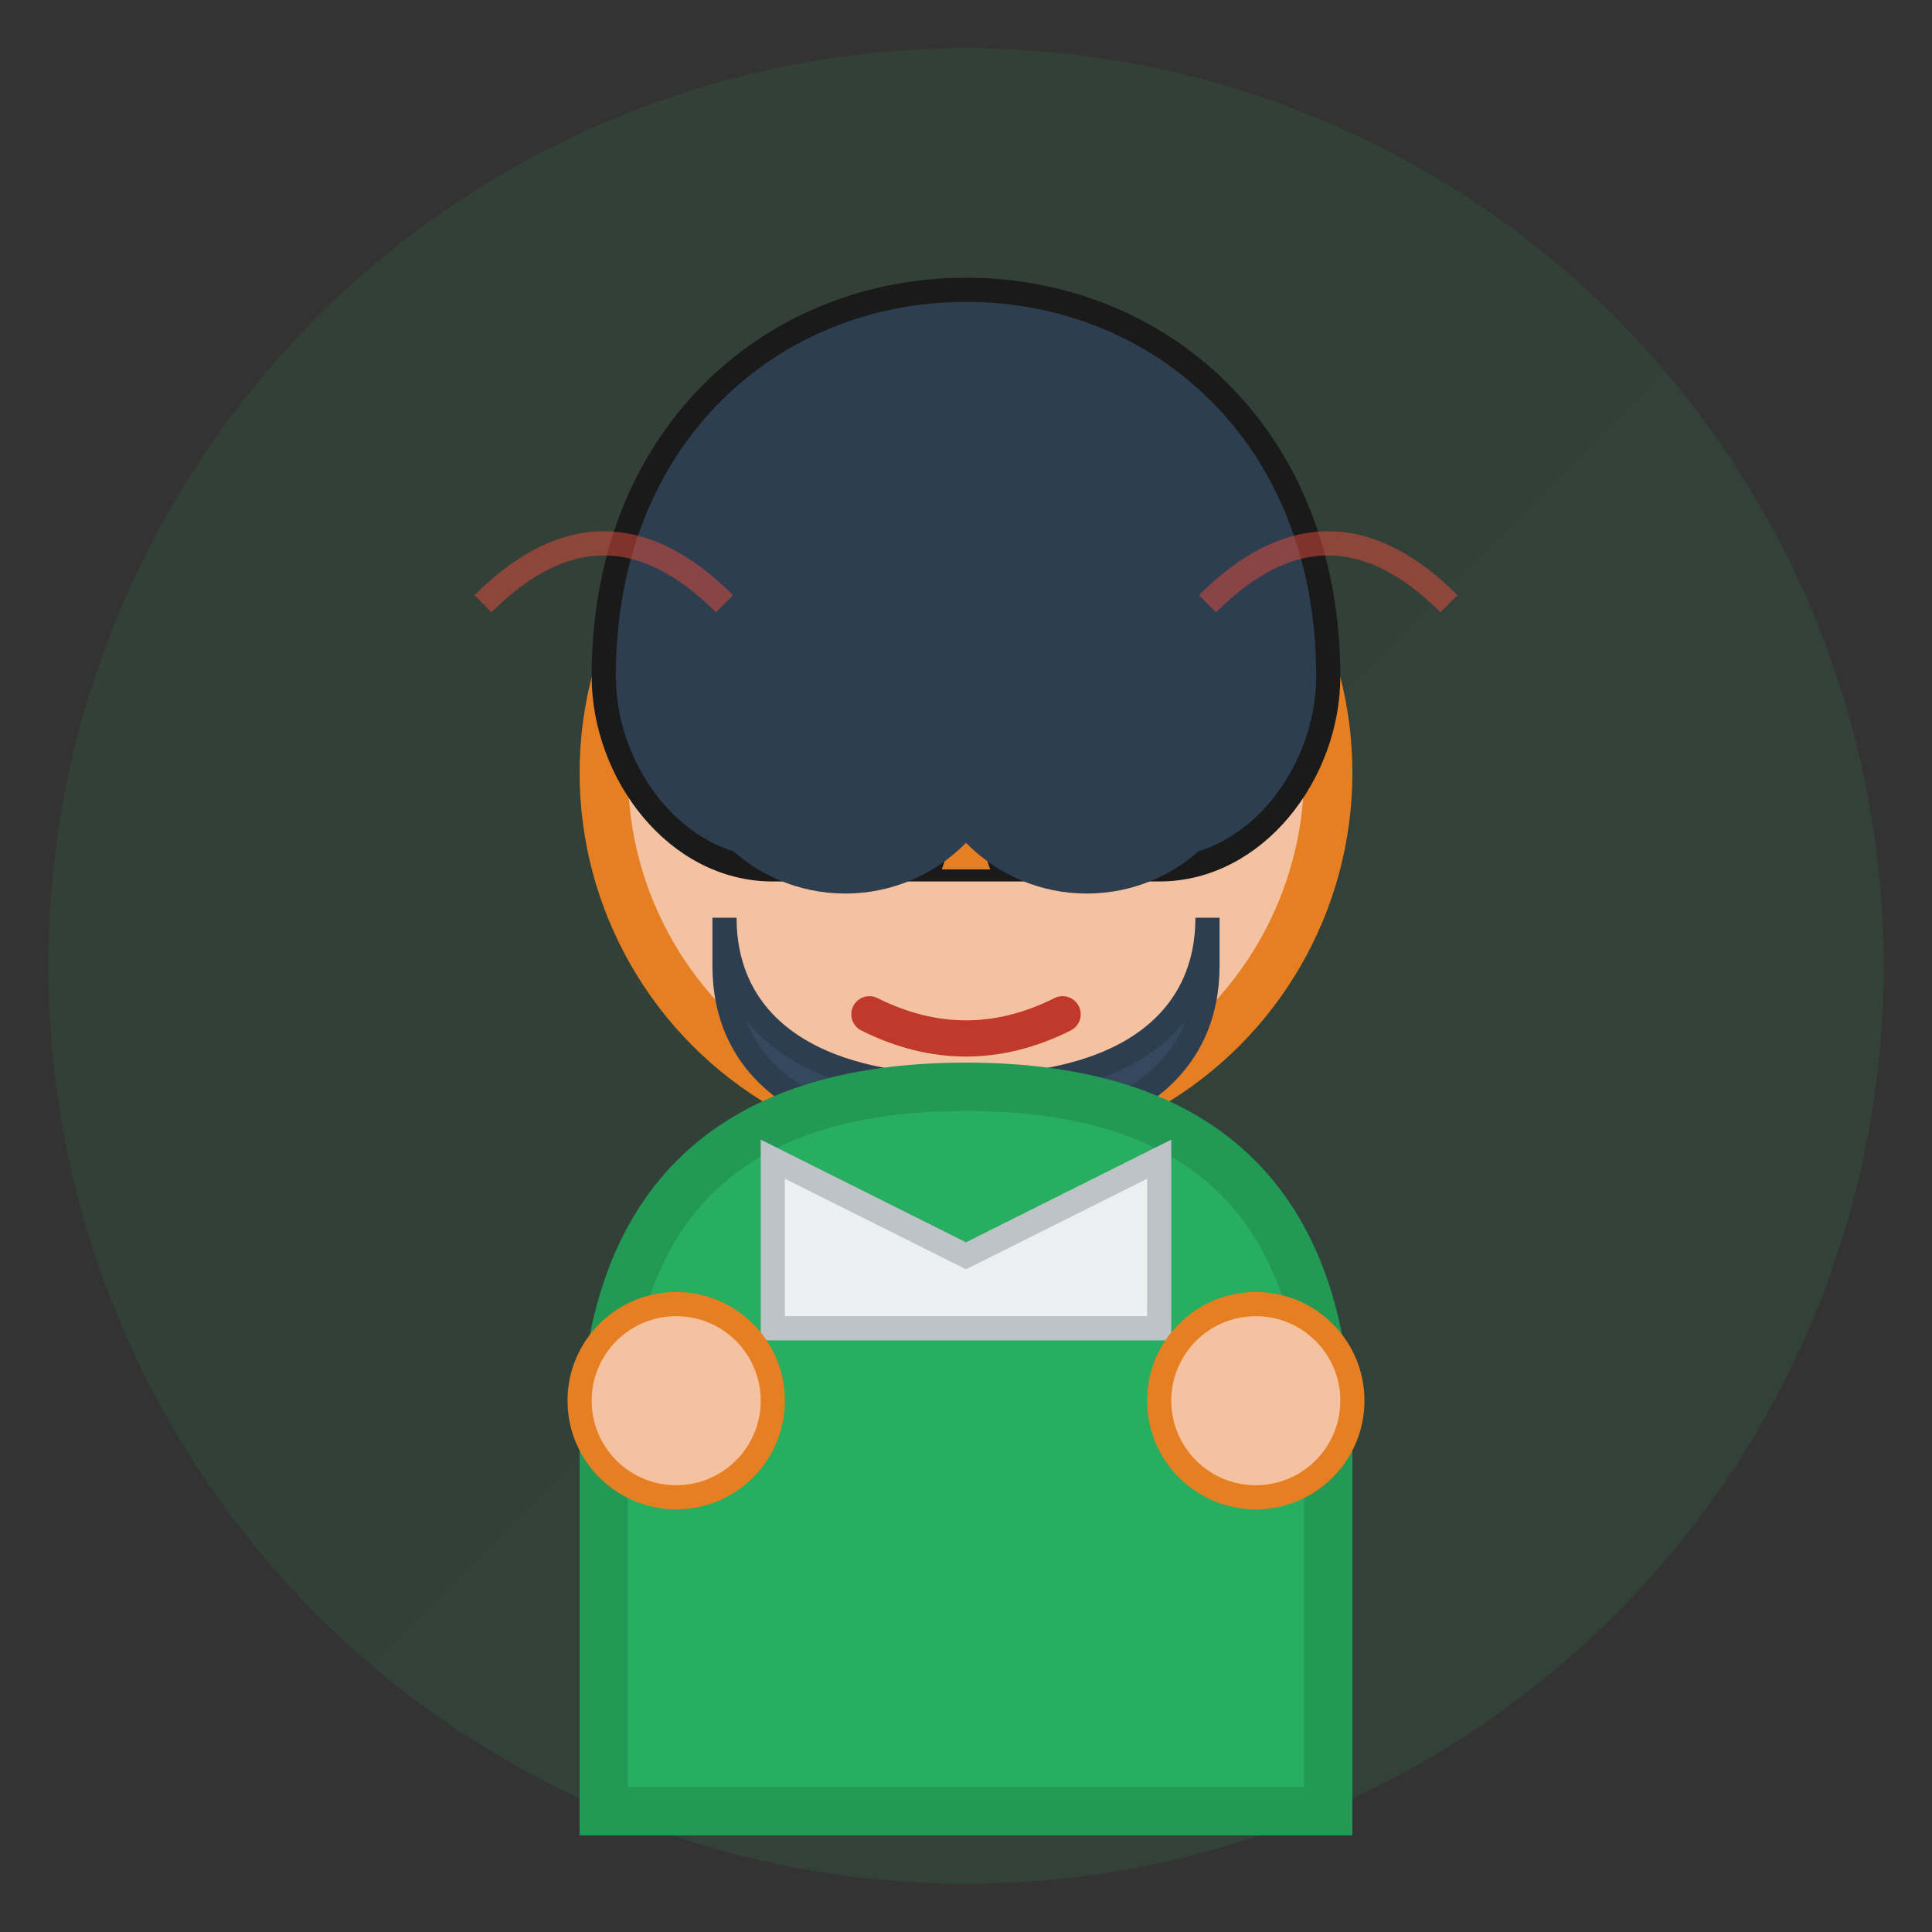
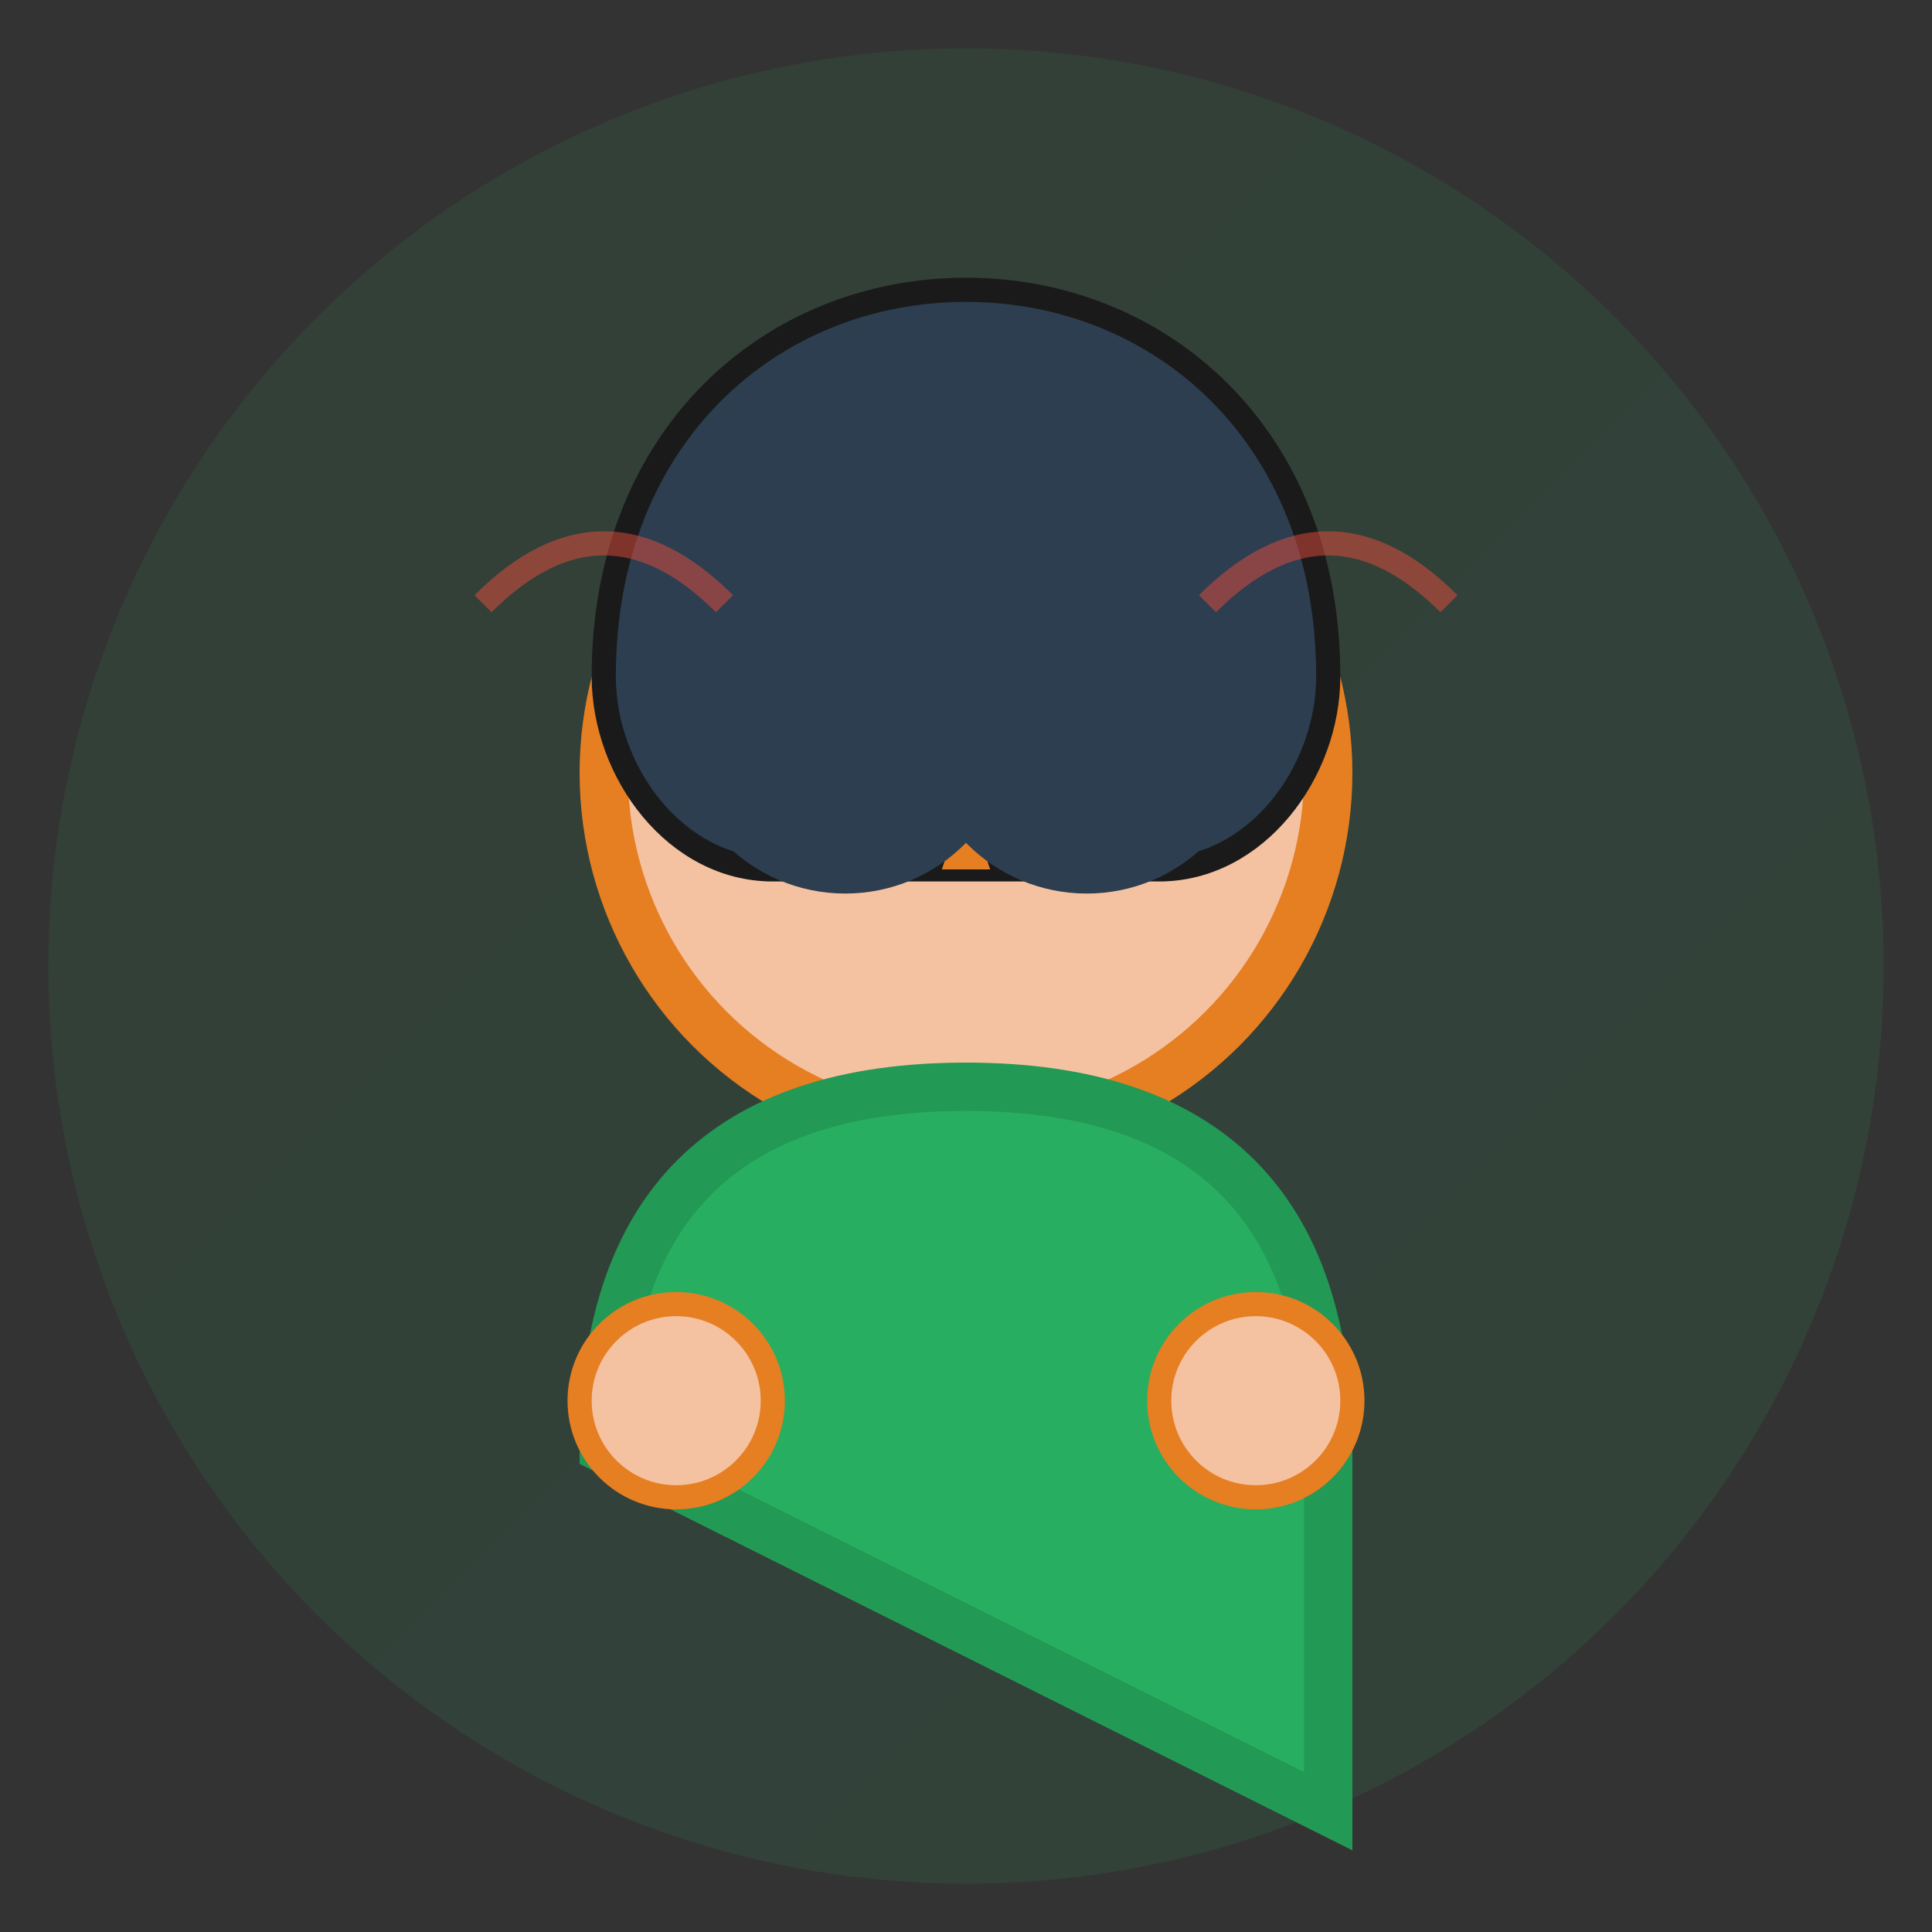
<svg xmlns="http://www.w3.org/2000/svg" width="80" height="80" viewBox="0 0 80 80">
  <rect x="0" y="0" width="80" height="80" fill="#333333" stroke="none" />
  <defs>
    <linearGradient id="avatar2Gradient" x1="0%" y1="0%" x2="100%" y2="100%">
      <stop offset="0%" style="stop-color:#27ae60;stop-opacity:1" />
      <stop offset="100%" style="stop-color:#2ecc71;stop-opacity:1" />
    </linearGradient>
  </defs>
  <circle cx="40" cy="40" r="38" fill="url(#avatar2Gradient)" opacity="0.1" />
  <circle cx="40" cy="32" r="15" fill="#f4c2a1" stroke="#e67e22" stroke-width="2" />
  <path d="M25 28 C25 18, 32 12, 40 12 C48 12, 55 18, 55 28 C55 32, 52 36, 48 36 L32 36 C28 36, 25 32, 25 28" fill="#2c3e50" stroke="#1a1a1a" stroke-width="1" />
-   <path d="M30 38 C30 42, 33 45, 40 45 C47 45, 50 42, 50 38 L50 40 C50 44, 47 47, 40 47 C33 47, 30 44, 30 40 Z" fill="#34495e" stroke="#2c3e50" stroke-width="1" />
  <circle cx="35" cy="30" r="2" fill="#2c3e50" />
  <circle cx="45" cy="30" r="2" fill="#2c3e50" />
  <path d="M40 33 L39 36 L41 36 Z" fill="#e67e22" />
-   <path d="M36 42 Q40 44, 44 42" fill="none" stroke="#c0392b" stroke-width="1.5" stroke-linecap="round" />
-   <path d="M25 60 C25 50, 30 45, 40 45 C50 45, 55 50, 55 60 L55 75 L25 75 Z" fill="#27ae60" stroke="#229954" stroke-width="2" />
-   <path d="M32 48 L40 52 L48 48 L48 55 L32 55 Z" fill="#ecf0f1" stroke="#bdc3c7" stroke-width="1" />
+   <path d="M25 60 C25 50, 30 45, 40 45 C50 45, 55 50, 55 60 L55 75 Z" fill="#27ae60" stroke="#229954" stroke-width="2" />
  <circle cx="28" cy="58" r="4" fill="#f4c2a1" stroke="#e67e22" stroke-width="1" />
  <circle cx="52" cy="58" r="4" fill="#f4c2a1" stroke="#e67e22" stroke-width="1" />
  <circle cx="35" cy="30" r="6" fill="none" stroke="#2c3e50" stroke-width="2" />
  <circle cx="45" cy="30" r="6" fill="none" stroke="#2c3e50" stroke-width="2" />
  <line x1="41" y1="30" x2="39" y2="30" stroke="#2c3e50" stroke-width="2" />
  <path d="M20 25 Q25 20, 30 25" fill="none" stroke="#e74c3c" stroke-width="1" opacity="0.5" />
  <path d="M50 25 Q55 20, 60 25" fill="none" stroke="#e74c3c" stroke-width="1" opacity="0.5" />
</svg>